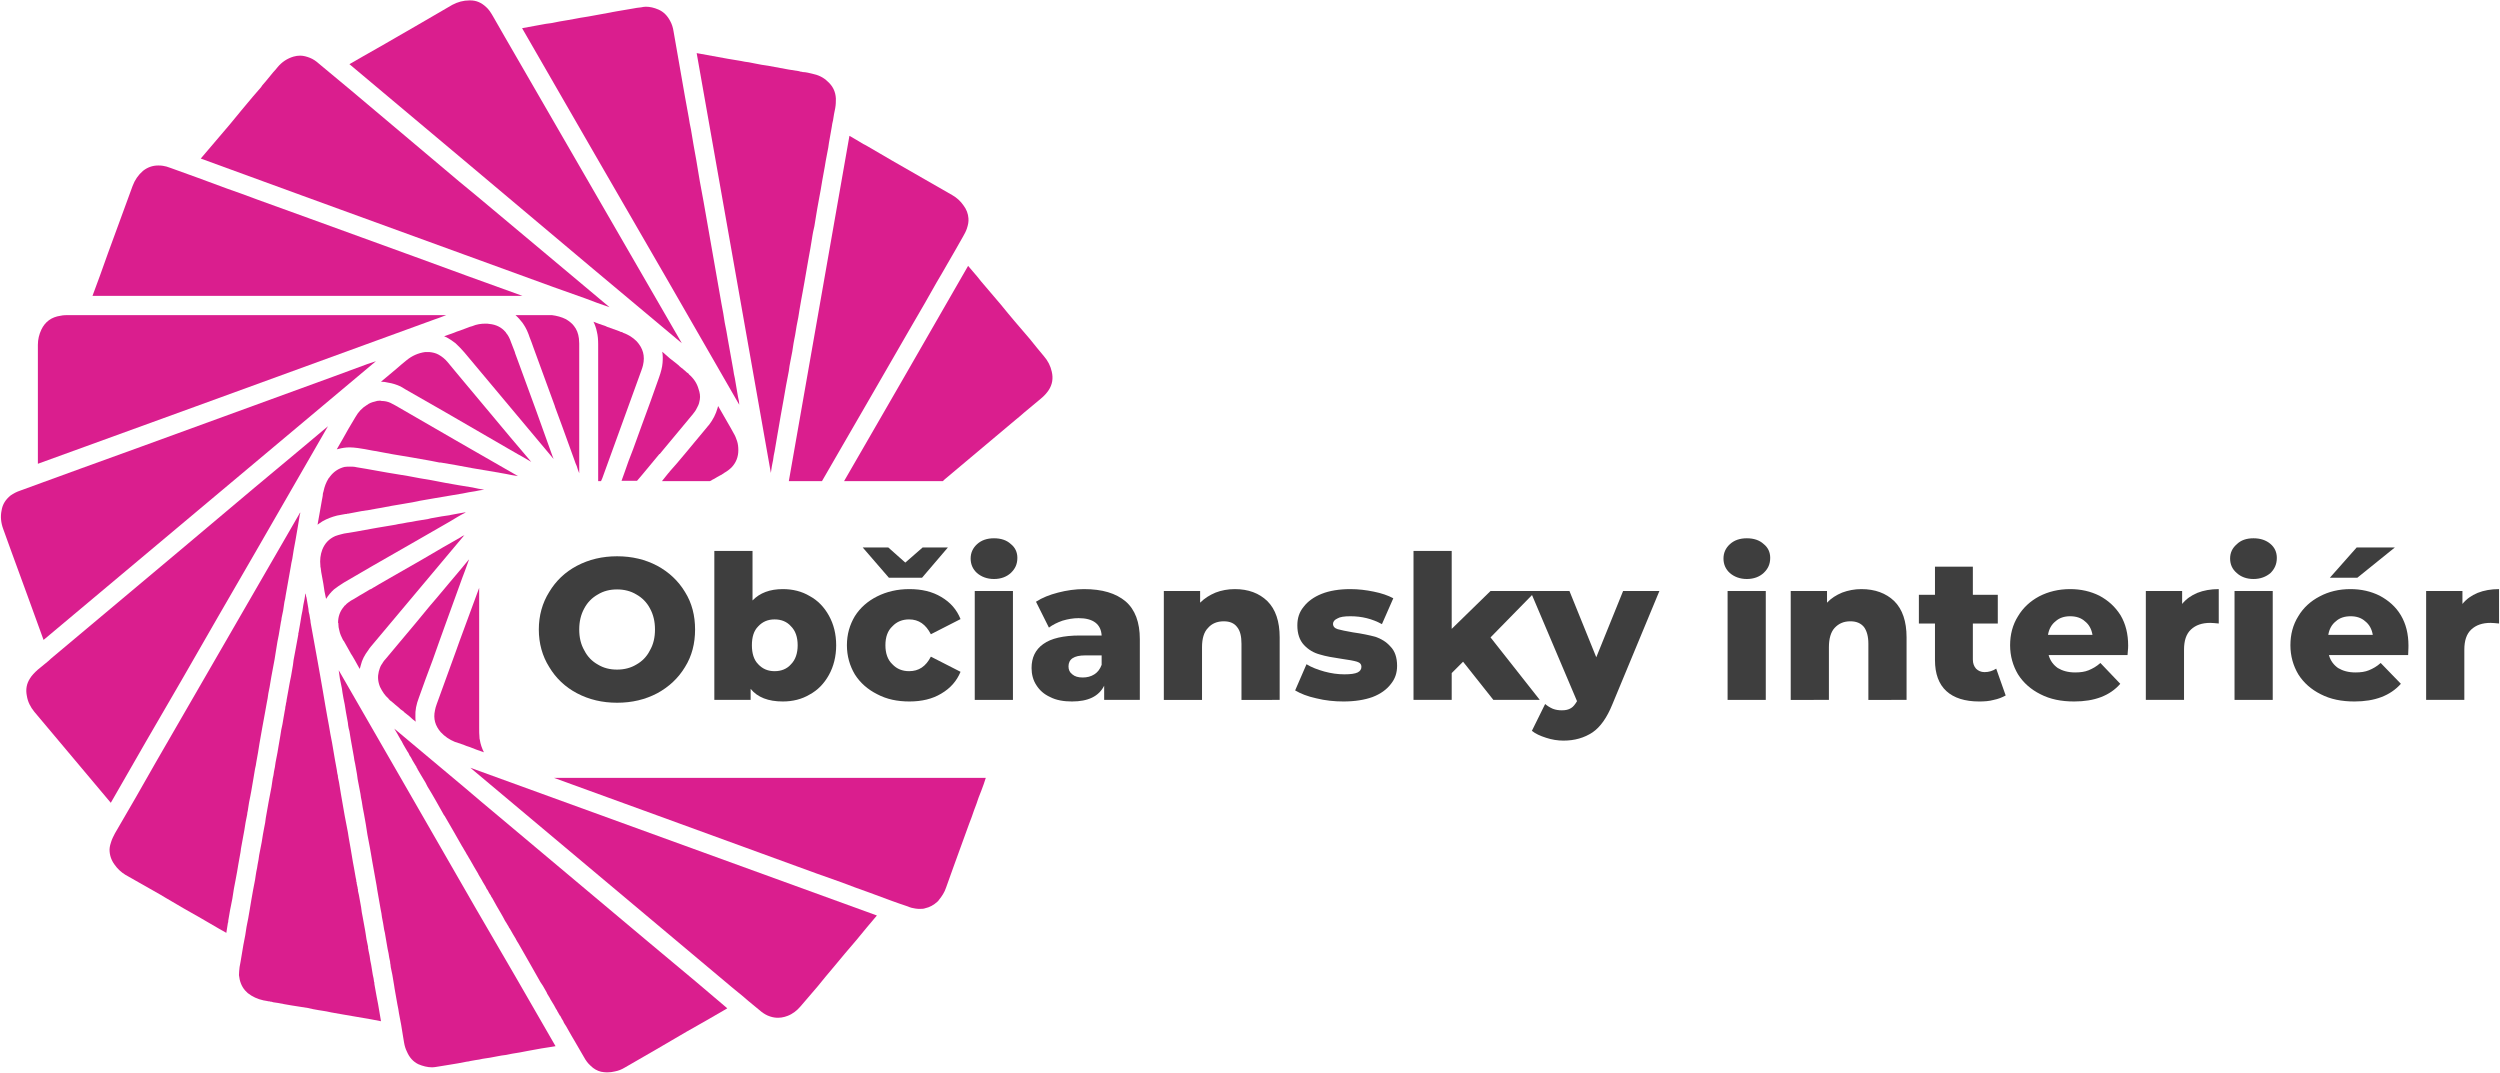
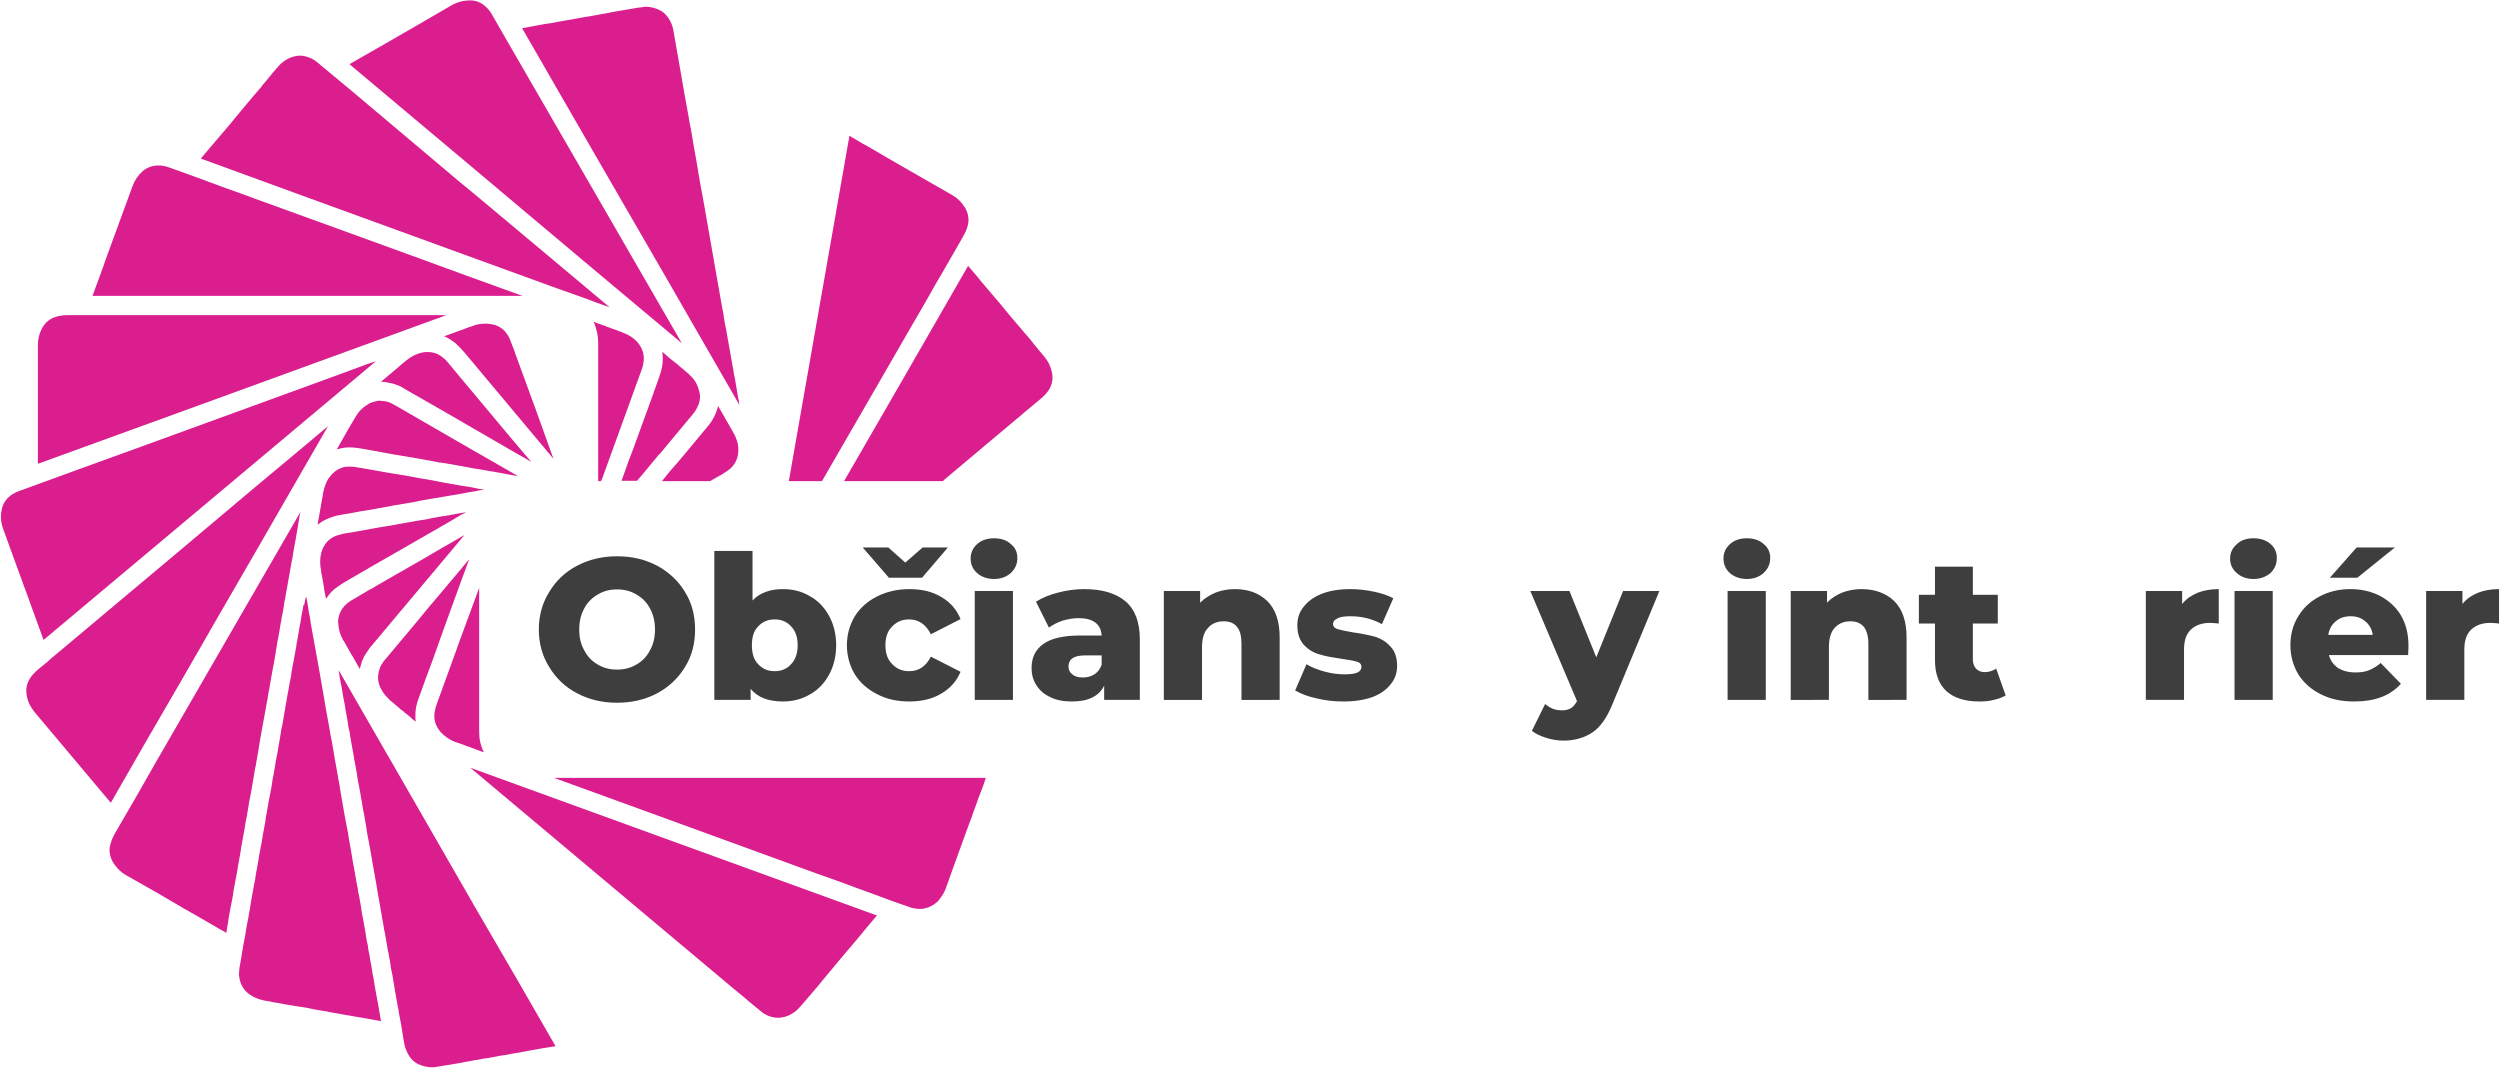
<svg xmlns="http://www.w3.org/2000/svg" xmlns:xlink="http://www.w3.org/1999/xlink" version="1.1" id="Layer_1" x="0px" y="0px" width="792px" height="339.976px" viewBox="0 0 792 339.976" enable-background="new 0 0 792 339.976" xml:space="preserve">
  <g>
    <defs>
      <polyline id="SVGID_1_" points="0,339.976 792.12,339.976 792.12,-0.12 0,-0.12 0,339.976   " />
    </defs>
    <clipPath id="SVGID_2_">
      <use xlink:href="#SVGID_1_" overflow="visible" />
    </clipPath>
    <path clip-path="url(#SVGID_2_)" fill-rule="evenodd" clip-rule="evenodd" fill="#DA1E8E" d="M129.7,226.928   c-0.5-0.4-1-0.8-1.4-1.1c-0.1-0.1-0.3-0.2-0.4-0.4c-0.3-0.2-0.7-0.5-1.1-0.8l-0.4-0.4c-0.4-0.3-0.8-0.7-1.2-1   c-0.6-0.5-1.1-1-1.7-1.4c-0.1-0.1-0.2-0.3-0.4-0.4v-0.1c-1.2-1-2-2.3-2.7-3.7c-0.7-1.7-0.8-3.3-0.4-4.9c0.2-0.7,0.4-1.4,0.8-2.1   c0.2-0.2,0.3-0.4,0.4-0.6c0.3-0.5,0.6-0.9,1-1.3c1.5-1.8,3.1-3.7,4.6-5.5c3.2-3.8,6.4-7.6,9.4-11.3c0,0,3.3-3.8,6.5-7.7   c2.2-2.6,4.5-5.3,5.6-6.7l0.1-0.1c0.1-0.1,0.2-0.2,0.2-0.2c-0.4,1.2-0.9,2.4-1.3,3.6c-0.3,0.7-0.5,1.4-0.8,2.1l-5.4,14.9   c-1.3,3.7-2.7,7.4-4,11.2c-1.5,4-3,8-4.4,12c-0.8,2.1-1.2,4-1.1,6c0,0.5,0,1.1,0.1,1.6C131,228.128,130.3,227.528,129.7,226.928" />
    <path clip-path="url(#SVGID_2_)" fill-rule="evenodd" clip-rule="evenodd" fill="#DA1E8E" d="M145.5,203.328   c2.1-5.7,4.2-11.4,6.3-17.1v3c0,4.6,0,9.2,0,13.8c0,9.2,0,18.4,0,27.6c0,1,0,2,0.1,3c0,0.2,0,0.4,0.1,0.7c0.2,1.4,0.7,2.8,1.3,4   c-1.5-0.5-3.1-1.1-4.6-1.7c-0.6-0.2-1.3-0.4-1.9-0.7c-0.9-0.3-1.8-0.6-2.7-0.9c-1.7-0.7-3.2-1.7-4.5-3.1c-1.7-2-2.4-4.2-1.8-6.9   c0.1-0.6,0.3-1.3,0.6-2.1c1.6-4.5,3.3-9,4.9-13.5C144,207.428,144.8,205.428,145.5,203.328" />
    <path clip-path="url(#SVGID_2_)" fill-rule="evenodd" clip-rule="evenodd" fill="#DA1E8E" d="M332.2,123.628   c-0.6,0.9-1.4,1.8-2.5,2.7c-1.8,1.5-3.6,3-5.4,4.5c-0.8,0.7-1.7,1.5-2.6,2.2l-22.5,18.9c-0.1,0.1-0.1,0.1-0.1,0.1   c-0.1,0.1-0.1,0.1-0.1,0.1c-0.1,0.1-0.2,0.2-0.3,0.3h-0.1c0,0,0,0-0.1,0c0,0,0,0-0.1,0l0,0c-0.1,0-0.1,0-0.1,0s-8.4,0-16.8,0   c-5.5,0-10.9,0-14.1,0c12.5-21.6,25-43.3,37.4-64.9l1.9-3.3c1,1.2,2,2.3,2.9,3.4c0.4,0.5,0.8,1,1.2,1.5l6.3,7.4   c2.9,3.6,6,7.2,9.1,10.8c1.5,1.9,3,3.7,4.5,5.5c1.3,1.5,2.1,3.1,2.5,4.9C333.7,119.828,333.4,121.828,332.2,123.628" />
    <path clip-path="url(#SVGID_2_)" fill-rule="evenodd" clip-rule="evenodd" fill="#DA1E8E" d="M305.1,74.928c-1.7,3-3.4,6-5.1,8.9   c-1.1,1.9-2.1,3.7-3.2,5.5l-3.8,6.7c0,0-8.2,14.1-16.3,28.2c-8.1,14.1-16.3,28.1-16.3,28.2h-2.2h-8.3c3.2-18.3,6.4-36.5,9.6-54.7   c3.2-18.2,6.4-36.4,9.6-54.7c1.5,0.9,3,1.7,4.4,2.6l0.8,0.4l8.4,4.9c6.3,3.6,12.7,7.3,19,10.9c1.4,0.8,2.6,1.9,3.5,3.2   c1,1.3,1.5,2.7,1.6,4.1c0.1,1.1-0.1,2.1-0.5,3.3C306,73.328,305.5,74.228,305.1,74.928" />
-     <path clip-path="url(#SVGID_2_)" fill-rule="evenodd" clip-rule="evenodd" fill="#DA1E8E" d="M263.5,40.228   c-0.3,1.7-0.6,3.4-0.9,5.1l-0.2,1.4c-0.3,1.4-0.5,2.8-0.8,4.2c-0.1,0.6-0.2,1.2-0.3,1.8c-0.3,1.5-0.5,2.9-0.8,4.4   c-0.2,1-0.3,2-0.5,3c-0.2,0.9-0.3,1.8-0.5,2.7c-0.2,1.1-0.4,2.2-0.6,3.3l-0.3,1.8c-0.2,1.3-0.4,2.5-0.6,3.7l-0.4,1.8l-0.2,1.1   c-0.2,1.5-0.5,2.9-0.7,4.3c-0.3,1.8-0.7,3.7-1,5.6c-0.3,1.7-0.6,3.5-0.9,5.2c-0.3,1.9-0.7,3.7-1,5.5c-0.2,1-0.3,1.9-0.5,2.9   c-0.1,0.8-0.3,1.7-0.4,2.5c-0.4,1.8-0.7,3.7-1,5.6c-0.2,0.8-0.3,1.7-0.5,2.6c-0.1,0.9-0.3,1.7-0.4,2.6c-0.2,1-0.4,2.1-0.6,3.1   c-0.2,1-0.4,2.1-0.5,3.1c-0.3,1.5-0.6,3.1-0.9,4.7l-0.8,4.6l-0.9,5l-0.7,4.1l-0.3,1.7c-0.3,1.7-0.6,3.5-0.9,5.3   c-0.2,0.9-0.4,1.9-0.5,2.9c-0.1,0.6-0.3,1.3-0.4,2c-0.1,0.6-0.2,1.3-0.3,2l-23.5-133c1.1,0.2,2.2,0.4,3.3,0.6   c2.2,0.4,4.5,0.8,6.6,1.2l1.8,0.3c0.8,0.1,1.6,0.3,2.4,0.4c0.8,0.2,1.6,0.3,2.4,0.4c1.3,0.3,2.7,0.5,4.1,0.8l2,0.3   c2.1,0.4,4.3,0.8,6.5,1.2l3.2,0.5c0.3,0.1,0.5,0.1,0.7,0.2c0.2,0,0.4,0,0.6,0.1c0.5,0,1.1,0.1,1.6,0.2c0.4,0.1,0.9,0.2,1.3,0.3   c2,0.4,3.7,1.2,5,2.5c1.6,1.4,2.5,3.2,2.6,5.4c0,0.9,0,1.9-0.2,3c-0.3,1.3-0.5,2.6-0.7,3.9C263.7,38.828,263.6,39.528,263.5,40.228   " />
    <path clip-path="url(#SVGID_2_)" fill-rule="evenodd" clip-rule="evenodd" fill="#DA1E8E" d="M228.6,96.428c0.4,1.9,0.7,3.8,1,5.8   c0.4,1.8,0.7,3.6,1,5.4c0.6,3.2,1.1,6.3,1.7,9.5c0.1,0.9,0.3,1.8,0.5,2.7c0.3,2,0.7,3.9,1,5.9c0.1,0.5,0.2,0.9,0.3,1.4l0.1,1.1   c-15.2-26.5-30.5-53-45.8-79.4l-23-39.9l6-1.1c1.1-0.2,2.1-0.4,3.2-0.5c1.8-0.4,3.7-0.7,5.5-1c1.3-0.2,2.6-0.5,3.8-0.7   c0.9-0.1,1.7-0.3,2.5-0.4c2.2-0.4,4.4-0.8,6.6-1.2c0.4-0.1,0.7-0.1,1-0.2c0.4-0.1,0.8-0.1,1.1-0.2c1.8-0.3,3.5-0.6,5.3-0.9   c0.9-0.2,1.8-0.3,2.7-0.4c0.5-0.1,1-0.2,1.5-0.2c1.3,0,2.6,0.3,4,0.9c1.6,0.7,2.8,1.9,3.7,3.6c0.5,0.9,0.9,2,1.1,3.4   c1.2,6.9,2.4,13.7,3.6,20.6c0.4,2.2,0.8,4.4,1.2,6.6c0.2,1.3,0.4,2.5,0.7,3.8c0.5,3.2,1.1,6.5,1.7,9.8c0.4,2.2,0.7,4.4,1.1,6.6   c0.4,2.1,0.8,4.3,1.2,6.5L228.6,96.428" />
    <path clip-path="url(#SVGID_2_)" fill-rule="evenodd" clip-rule="evenodd" fill="#DA1E8E" d="M110.7,20.328l4-2.3l7.2-4.1   c7.2-4.1,14.3-8.3,21.4-12.4c1.7-0.9,3.5-1.4,5.4-1.4c0,0,0.1,0,0.2,0h0.1c1.9,0,3.5,0.7,5,2.1c0.8,0.7,1.4,1.6,2.1,2.8   c1.3,2.3,2.6,4.5,3.9,6.8l56,96.9l-28.9-24.2C161.7,63.128,136.2,41.728,110.7,20.328" />
    <path clip-path="url(#SVGID_2_)" fill-rule="evenodd" clip-rule="evenodd" fill="#DA1E8E" d="M124.5,39.828c7,5.9,14,11.8,21,17.7   c3.6,2.9,7.1,5.9,10.6,8.8l17.2,14.4l13.6,11.4l6.2,5.2c-2.6-0.9-5.2-1.8-7.7-2.8l-10.4-3.7l-79.1-28.8c-7.6-2.8-15.3-5.6-23-8.4   l-9.3-3.4c3.1-3.6,6.1-7.2,9.2-10.8c2.4-3,4.9-5.9,7.3-8.8l2.6-3l0.4-0.6c0.4-0.5,0.8-0.9,1.2-1.4c0.7-0.9,1.5-1.8,2.3-2.8   c0.5-0.5,0.9-1,1.3-1.5c1.4-1.7,3.1-2.8,5.1-3.4c0.7-0.2,1.4-0.3,2.1-0.3c1,0,2.1,0.3,3.1,0.7s1.9,1,2.9,1.9   c3.4,2.8,6.7,5.6,10.1,8.4L124.5,39.828" />
    <path clip-path="url(#SVGID_2_)" fill-rule="evenodd" clip-rule="evenodd" fill="#DA1E8E" d="M98.1,69.228   c11.1,4,22.2,8.1,33.3,12.1c11.4,4.2,22.7,8.3,34.1,12.4h-20.4c-28.9,0-57.9,0-86.8,0c-9.7,0-19.3,0-29,0c0.8-2.1,1.6-4.3,2.4-6.5   l2.5-7c2.1-5.7,4.2-11.5,6.3-17.2l1.5-4.1c0.7-1.9,1.8-3.5,3.3-4.8c1.4-1.1,3-1.7,4.8-1.7c0.5,0,1,0,1.5,0.1   c0.7,0.1,1.5,0.3,2.5,0.7c5.8,2.1,11.7,4.2,17.5,6.4c3.4,1.2,6.8,2.4,10.2,3.7L98.1,69.228" />
    <path clip-path="url(#SVGID_2_)" fill-rule="evenodd" clip-rule="evenodd" fill="#DA1E8E" d="M139,100.728l-1.7,0.6l-75.2,27.4   c-16.7,6.1-33.4,12.1-50.1,18.2c0-8.5,0-17.1,0-25.6v-12.1c0-1.7,0.4-3.3,1.1-4.8c1.2-2.5,3.2-4,6.1-4.4c0.9-0.2,1.7-0.2,2.8-0.2   h119.4C140.6,100.128,139.8,100.428,139,100.728" />
    <path clip-path="url(#SVGID_2_)" fill-rule="evenodd" clip-rule="evenodd" fill="#DA1E8E" d="M106.1,119.128   c3.4-1.3,6.9-2.5,10.3-3.8l2.7-0.9c-35.1,29.4-70.1,58.8-105.3,88.3l-4.9-13.5c-1.8-4.8-3.5-9.7-5.3-14.5c-0.9-2.4-1.7-4.8-2.6-7.2   c-0.7-1.9-0.9-3.9-0.5-5.8c0.3-2,1.3-3.5,2.9-4.8c0.9-0.6,1.8-1.1,3-1.5c2-0.7,10.6-3.9,19.2-7l19.6-7.1L106.1,119.128" />
    <path clip-path="url(#SVGID_2_)" fill-rule="evenodd" clip-rule="evenodd" fill="#DA1E8E" d="M12,212.128c1.1-0.9,2.2-1.8,3.3-2.7   c0.5-0.5,1.1-1,1.7-1.5l40.3-33.8l23.4-19.7c10.8-9,21.7-18.1,23.2-19.4l-23.1,40.1c-7.8,13.5-15.6,26.9-23.3,40.4   c-7.5,12.9-15,25.8-22.4,38.8l-24.2-28.8c-1.3-1.6-2.1-3.2-2.4-5.1c-0.4-2-0.1-3.8,1-5.5C10.1,213.928,10.9,213.128,12,212.128" />
    <path clip-path="url(#SVGID_2_)" fill-rule="evenodd" clip-rule="evenodd" fill="#DA1E8E" d="M92.6,177.028   c-0.2,0.9-0.4,1.8-0.5,2.6c-0.3,1.5-0.5,3-0.8,4.5c-0.3,1.5-0.5,3-0.8,4.5c-0.1,0.7-0.2,1.4-0.4,2.1c-0.1,0.9-0.3,1.8-0.4,2.7   l-0.4,1.9l-0.1,0.5c0,0.4-0.1,0.8-0.2,1.2c-0.2,1.4-0.5,2.8-0.7,4.2l-0.4,2c-0.2,1.2-0.4,2.5-0.6,3.7l-0.3,1.9   c-0.3,1.6-0.6,3.2-0.9,4.8l-0.2,1.1c-0.2,1-0.3,2-0.5,3c-0.1,0.7-0.3,1.3-0.4,2c-0.1,1-0.3,2-0.5,3l-0.5,2.8l-0.9,4.9   c-0.2,1.2-0.4,2.3-0.6,3.4l-0.3,1.7c-0.3,1.9-0.6,3.9-1,5.9c-0.1,0.7-0.2,1.4-0.4,2.1c-0.2,1-0.3,2-0.5,3   c-0.2,1.4-0.5,2.7-0.7,4.101l-0.3,1.6l-0.4,2l-0.3,1.9l-0.1,0.7c-0.1,0.399-0.2,0.8-0.2,1.199l-0.5,2.5l-0.4,2.5l-1.1,6v0.2   c0,0.2-0.1,0.4-0.1,0.7l-0.7,3.9l-0.4,2.399c-0.2,0.9-0.3,1.8-0.5,2.7l-0.5,2.6l-0.5,3.2l-0.2,1c-0.2,0.9-0.3,1.7-0.5,2.5   c-0.2,1.2-0.4,2.3-0.6,3.5v0.101c0,0.1,0,0.199,0,0.3c0,0.1-0.1,0.1-0.1,0.2c-0.2,1.1-0.3,2.1-0.5,3.199l-2.3-1.3   c-3.8-2.2-7.5-4.399-11.3-6.5l-5.8-3.399l-1.5-0.9c-3.7-2.1-7.4-4.2-11.1-6.3c-1.3-0.8-2.5-1.9-3.4-3.2c-1.1-1.5-1.6-3.1-1.6-4.8   c0-0.5,0.1-0.9,0.2-1.4c0.1-0.3,0.2-0.7,0.3-1c0.3-1,0.8-1.899,1.2-2.7c4.4-7.5,8.7-15,13-22.6l45.7-79.1c0,0.1,0,0.2,0,0.3   c0,0.1,0,0.2-0.1,0.3c-0.4,2.6-0.9,5.3-1.4,8.3C93.2,173.128,92.9,175.128,92.6,177.028" />
-     <path clip-path="url(#SVGID_2_)" fill-rule="evenodd" clip-rule="evenodd" fill="#DA1E8E" d="M97.1,189.328   c0.2,1.2,0.4,2.4,0.6,3.5c0,0.3,0.1,0.6,0.1,1c0.2,0.6,0.3,1.3,0.4,2c0.1,0.5,0.2,0.9,0.2,1.4l2.3,12.7c0.5,3,1.1,6,1.6,9.1   l0.8,4.7c0.2,1.2,0.4,2.3,0.6,3.4c0.2,0.9,0.3,1.8,0.5,2.7c0.3,1.8,0.6,3.6,1,5.5c0.3,1.8,0.6,3.5,0.9,5.3c0.2,1.1,0.4,2.2,0.6,3.3   c0.1,0.5,0.1,0.9,0.2,1.3l0.1,0.3c0,0.301,0.1,0.601,0.1,0.9l0.3,1.4c0.2,1.199,0.4,2.5,0.6,3.699c0.4,2.301,0.8,4.601,1.2,6.9   l1,5.2c0.1,0.6,0.2,1.3,0.3,1.899c0.2,1.101,0.4,2.301,0.6,3.4l0.7,4.2c0.2,0.899,0.5,2.8,0.9,5c0.1,0.399,0.2,0.8,0.2,1.3l0.1,0.1   c0,0.101,0,0.101,0,0.2c0,0.101,0,0.101,0,0.2c0.1,0.4,0.2,0.8,0.3,1.3c0,0.2,0,0.4,0.1,0.5c0,0.2,0,0.3,0,0.5   c0.1,0.4,0.2,0.9,0.3,1.3l0.7,3.9c0.1,1.1,0.3,2.1,0.5,3.1c0.3,1.5,0.5,2.9,0.8,4.4c0.1,0.8,0.3,1.7,0.4,2.6   c0.2,0.801,0.3,1.601,0.5,2.4v0.5c0.1,0.1,0.1,0.3,0.1,0.5c0.1,0.6,0.3,1.3,0.4,1.9c0.1,1,0.3,2,0.5,2.899   c0.2,1,0.3,2.101,0.5,3.101c0.2,0.699,0.3,1.399,0.4,2.199l0.1,0.301c0,0.1,0,0.3,0,0.399l0.7,3.9c0.2,0.899,0.3,1.7,0.5,2.6   c0.3,1.8,0.6,3.5,0.9,5.3l-3.1-0.6c-3.1-0.5-6.2-1.1-9.3-1.6c-1.1-0.2-2.2-0.4-3.4-0.601c-0.4-0.1-0.9-0.2-1.4-0.3   c-0.8-0.1-1.6-0.3-2.5-0.4c-1.2-0.199-2.3-0.399-3.5-0.699c-1.7-0.301-3.4-0.5-5.1-0.801l-2.3-0.399l-2.1-0.4l-1.4-0.2   c-0.2-0.1-0.5-0.1-0.7-0.199h-0.2c-0.1,0-0.2,0-0.3-0.101c-0.1,0-0.2,0-0.3,0c-0.3-0.1-0.6-0.1-1-0.2c-0.2,0-0.4-0.1-0.6-0.1   c-1.9-0.4-3.6-1.2-5-2.3c-0.3-0.3-0.6-0.601-0.9-0.9c-1.1-1.3-1.7-2.899-1.9-4.8c0-0.8,0.1-1.7,0.2-2.6   c0.1-0.5,0.2-1.101,0.3-1.601c0.3-1.8,0.6-3.6,0.9-5.399l0.1-0.5l0.5-2.601l0.4-2.6c0.4-1.8,0.7-3.601,1-5.4c0.2-1,0.3-2,0.5-3   c0.2-1.1,0.4-2.3,0.6-3.399c0.2-1.101,0.4-2.101,0.6-3.101c0.1-0.899,0.3-1.8,0.4-2.6c0.2-0.8,0.3-1.5,0.4-2.2c0.2-1,0.4-2,0.5-3   l0.8-4.1l0.4-2.5c0.2-1.301,0.5-2.5,0.7-3.7c0.1-0.5,0.1-1,0.2-1.5c0.3-1.7,0.6-3.4,0.9-5.101c0.3-1.6,0.6-3.1,0.9-4.699   c0.1-0.9,0.3-1.801,0.4-2.7c0.2-0.7,0.3-1.4,0.4-2.2c0.2-0.9,0.4-1.9,0.5-2.9l0.6-3.1l0.3-1.8c0.2-1.2,0.4-2.3,0.6-3.5l0.3-1.9   c0.3-1.2,0.5-2.4,0.7-3.7c0.1-0.7,0.3-1.5,0.4-2.3c0.1-0.4,0.2-0.9,0.2-1.3c0.1-0.4,0.2-0.8,0.2-1.1c0.1-0.4,0.2-0.7,0.2-1.1   c0.2-1.1,0.4-2.2,0.6-3.3c0.1-0.6,0.2-1.1,0.3-1.7c0.2-0.9,0.3-1.7,0.5-2.5c0.2-1.2,0.4-2.3,0.6-3.5l0.2-1.6l0.6-3.2   c0,0,0.4-2.3,0.9-4.9c0,0,0,0,0-0.1v-0.1v-0.1v-0.1l0.1-0.3c0.4-2.3,0.8-4.5,0.9-5.3c0.2-0.7,0.4-2.1,0.6-3.4   c0.3-1.3,0.5-2.5,0.6-3.3c0-0.1,0-0.2,0.1-0.3l0.1,0.4C96.9,188.728,97,189.028,97.1,189.328" />
+     <path clip-path="url(#SVGID_2_)" fill-rule="evenodd" clip-rule="evenodd" fill="#DA1E8E" d="M97.1,189.328   c0.2,1.2,0.4,2.4,0.6,3.5c0,0.3,0.1,0.6,0.1,1c0.2,0.6,0.3,1.3,0.4,2c0.1,0.5,0.2,0.9,0.2,1.4l2.3,12.7c0.5,3,1.1,6,1.6,9.1   l0.8,4.7c0.2,1.2,0.4,2.3,0.6,3.4c0.2,0.9,0.3,1.8,0.5,2.7c0.3,1.8,0.6,3.6,1,5.5c0.3,1.8,0.6,3.5,0.9,5.3c0.2,1.1,0.4,2.2,0.6,3.3   c0.1,0.5,0.1,0.9,0.2,1.3l0.1,0.3c0,0.301,0.1,0.601,0.1,0.9l0.3,1.4c0.2,1.199,0.4,2.5,0.6,3.699c0.4,2.301,0.8,4.601,1.2,6.9   l1,5.2c0.1,0.6,0.2,1.3,0.3,1.899c0.2,1.101,0.4,2.301,0.6,3.4l0.7,4.2c0.2,0.899,0.5,2.8,0.9,5c0.1,0.399,0.2,0.8,0.2,1.3l0.1,0.1   c0,0.101,0,0.101,0,0.2c0,0.101,0,0.101,0,0.2c0.1,0.4,0.2,0.8,0.3,1.3c0,0.2,0,0.4,0.1,0.5c0,0.2,0,0.3,0,0.5   c0.1,0.4,0.2,0.9,0.3,1.3l0.7,3.9c0.1,1.1,0.3,2.1,0.5,3.1c0.3,1.5,0.5,2.9,0.8,4.4c0.1,0.8,0.3,1.7,0.4,2.6   c0.2,0.801,0.3,1.601,0.5,2.4v0.5c0.1,0.1,0.1,0.3,0.1,0.5c0.1,0.6,0.3,1.3,0.4,1.9c0.1,1,0.3,2,0.5,2.899   c0.2,1,0.3,2.101,0.5,3.101c0.2,0.699,0.3,1.399,0.4,2.199l0.1,0.301c0,0.1,0,0.3,0,0.399l0.7,3.9c0.2,0.899,0.3,1.7,0.5,2.6   c0.3,1.8,0.6,3.5,0.9,5.3l-3.1-0.6c-3.1-0.5-6.2-1.1-9.3-1.6c-1.1-0.2-2.2-0.4-3.4-0.601c-0.4-0.1-0.9-0.2-1.4-0.3   c-0.8-0.1-1.6-0.3-2.5-0.4c-1.2-0.199-2.3-0.399-3.5-0.699c-1.7-0.301-3.4-0.5-5.1-0.801l-2.3-0.399l-2.1-0.4l-1.4-0.2   c-0.2-0.1-0.5-0.1-0.7-0.199h-0.2c-0.1,0-0.2,0-0.3-0.101c-0.1,0-0.2,0-0.3,0c-0.3-0.1-0.6-0.1-1-0.2c-0.2,0-0.4-0.1-0.6-0.1   c-1.9-0.4-3.6-1.2-5-2.3c-0.3-0.3-0.6-0.601-0.9-0.9c-1.1-1.3-1.7-2.899-1.9-4.8c0-0.8,0.1-1.7,0.2-2.6   c0.1-0.5,0.2-1.101,0.3-1.601c0.3-1.8,0.6-3.6,0.9-5.399l0.1-0.5l0.5-2.601l0.4-2.6c0.4-1.8,0.7-3.601,1-5.4c0.2-1,0.3-2,0.5-3   c0.2-1.1,0.4-2.3,0.6-3.399c0.2-1.101,0.4-2.101,0.6-3.101c0.1-0.899,0.3-1.8,0.4-2.6c0.2-0.8,0.3-1.5,0.4-2.2c0.2-1,0.4-2,0.5-3   l0.8-4.1l0.4-2.5c0.2-1.301,0.5-2.5,0.7-3.7c0.1-0.5,0.1-1,0.2-1.5c0.3-1.7,0.6-3.4,0.9-5.101c0.3-1.6,0.6-3.1,0.9-4.699   c0.1-0.9,0.3-1.801,0.4-2.7c0.2-0.7,0.3-1.4,0.4-2.2c0.2-0.9,0.4-1.9,0.5-2.9l0.6-3.1l0.3-1.8c0.2-1.2,0.4-2.3,0.6-3.5l0.3-1.9   c0.3-1.2,0.5-2.4,0.7-3.7c0.1-0.7,0.3-1.5,0.4-2.3c0.1-0.4,0.2-0.9,0.2-1.3c0.1-0.4,0.2-0.8,0.2-1.1c0.1-0.4,0.2-0.7,0.2-1.1   c0.2-1.1,0.4-2.2,0.6-3.3c0.1-0.6,0.2-1.1,0.3-1.7c0.2-0.9,0.3-1.7,0.5-2.5l0.2-1.6l0.6-3.2   c0,0,0.4-2.3,0.9-4.9c0,0,0,0,0-0.1v-0.1v-0.1v-0.1l0.1-0.3c0.4-2.3,0.8-4.5,0.9-5.3c0.2-0.7,0.4-2.1,0.6-3.4   c0.3-1.3,0.5-2.5,0.6-3.3c0-0.1,0-0.2,0.1-0.3l0.1,0.4C96.9,188.728,97,189.028,97.1,189.328" />
    <path clip-path="url(#SVGID_2_)" fill-rule="evenodd" clip-rule="evenodd" fill="#DA1E8E" d="M119.3,280.528   c-0.5-2.6-0.9-5.199-1.4-7.8c-0.2-1.399-0.5-2.8-0.7-4.1c-0.3-1.4-0.5-2.8-0.8-4.2c-0.3-2.2-0.7-4.4-1.1-6.6   c-0.3-1.301-0.5-2.7-0.7-4c-0.2-0.801-0.3-1.5-0.4-2.301c-0.3-1.6-0.6-3.1-0.9-4.699l-0.2-1.5c-0.2-1.101-0.4-2.2-0.6-3.4   c-0.2-0.7-0.3-1.5-0.4-2.2c-0.3-1.9-0.7-3.7-1-5.6l-0.4-2.5c-0.2-0.6-0.3-1.2-0.4-1.8l-0.1-0.9c-0.2-1.1-0.4-2.2-0.6-3.3   c-0.1-0.8-0.3-1.7-0.4-2.5c-0.3-1.3-0.5-2.5-0.7-3.7l-0.2-1.4c-0.2-1-0.4-1.9-0.6-2.9l-0.4-2.8c14.5,25.2,29,50.3,43.4,75.4   c8.5,14.5,16.9,29.101,25.3,43.7l-1.2,0.2c-1.1,0.2-2.1,0.3-3.2,0.5c-1.5,0.3-2.9,0.5-4.4,0.8c-0.9,0.2-1.7,0.3-2.6,0.5   c-1.5,0.2-3,0.5-4.5,0.8c-0.8,0.101-1.6,0.2-2.5,0.4c-1.5,0.3-3.1,0.6-4.7,0.8c-0.7,0.2-1.5,0.3-2.2,0.4   c-0.6,0.1-1.1,0.199-1.7,0.3c-0.4,0.1-0.7,0.2-1.1,0.2c-1.9,0.399-3.7,0.699-5.6,1c-1.3,0.199-2.5,0.399-3.7,0.6   c-0.6,0.1-1.2,0.2-1.7,0.2c-1.5,0-3-0.4-4.4-1c-1.6-0.8-2.8-2.101-3.6-4c-0.4-0.8-0.7-1.7-0.9-2.9l-0.3-1.8   c-0.2-1.2-0.4-2.5-0.6-3.7c-0.2-1.2-0.5-2.5-0.7-3.7c-0.1-0.899-0.3-1.8-0.5-2.8c-0.3-1.7-0.6-3.399-0.9-5.1l-0.1-0.7   c-0.2-1.2-0.4-2.4-0.6-3.6c-0.2-0.801-0.3-1.601-0.5-2.4c0-0.3-0.1-0.6-0.1-0.9c-0.1-0.3-0.1-0.5-0.1-0.8   c-0.2-0.899-0.4-1.8-0.5-2.7c-0.1-0.5-0.2-1-0.3-1.399c-0.2-1.4-0.5-2.7-0.7-4.101c-0.1-0.699-0.2-1.3-0.4-2   c-0.2-1.3-0.4-2.6-0.7-4c-0.1-0.8-0.2-1.6-0.4-2.399c-0.4-2.101-0.7-4.2-1.1-6.3L119.3,280.528" />
-     <path clip-path="url(#SVGID_2_)" fill-rule="evenodd" clip-rule="evenodd" fill="#DA1E8E" d="M179.3,325.028   c-0.1-0.1-0.2-0.3-0.4-0.6c0-0.1-0.1-0.2-0.2-0.3c-0.1-0.2-0.2-0.4-0.3-0.7c-0.3-0.4-0.6-1-0.9-1.6c-0.1,0-0.1-0.101-0.2-0.2l0,0   c-0.2-0.4-0.5-0.9-0.8-1.4c0-0.1-0.1-0.2-0.1-0.3c-0.1,0-0.1-0.1-0.2-0.2l-0.7-1.3c-0.4-0.6-0.7-1.2-1.1-1.8   c-0.1-0.2-0.2-0.4-0.3-0.601l-0.1-0.1v-0.1c0,0-0.1,0-0.1-0.101c-0.2-0.3-0.4-0.7-0.6-1v-0.1c-0.1-0.101-0.1-0.101-0.1-0.2   c-0.4-0.7-0.8-1.4-1.2-2.1c-0.3-0.4-0.5-0.801-0.8-1.2c-2.1-3.7-4.4-7.8-7-12.3c-0.2-0.301-0.4-0.601-0.6-1   c-0.1-0.101-0.1-0.2-0.2-0.4c-0.6-0.9-1.1-1.9-1.7-2.9c-0.1-0.199-0.2-0.399-0.4-0.6c-0.1-0.3-0.3-0.6-0.5-0.9   c-0.3-0.5-0.5-0.899-0.8-1.3c-0.4-0.8-0.8-1.5-1.2-2.2c-1-1.699-2-3.399-2.9-5.1c-0.2-0.2-0.3-0.4-0.4-0.7c-0.4-0.5-0.7-1.1-1-1.7   l-0.3-0.399l-0.4-0.8c-0.3-0.5-0.6-1-0.9-1.5l-0.2-0.4c-0.3-0.5-0.6-1-0.9-1.5c0-0.1-0.1-0.1-0.1-0.2c-0.1-0.1-0.2-0.3-0.2-0.399   c-0.8-1.4-1.7-2.801-2.5-4.301l-0.6-1l-0.1-0.199c-0.1-0.2-0.2-0.301-0.3-0.5c-0.1-0.101-0.2-0.301-0.3-0.5   c0-0.101-0.1-0.101-0.1-0.2c-0.4-0.601-0.7-1.2-1-1.7l-0.2-0.3c-1.8-3.2-3.6-6.3-5.4-9.4c0-0.1-0.1-0.1-0.1-0.2   c-0.1-0.1-0.1-0.199-0.2-0.199c-1.8-3.2-3.5-6.301-5.3-9.2c-0.2-0.4-0.4-0.8-0.6-1.2c-0.9-1.4-1.7-2.9-2.5-4.2   c-0.1-0.3-0.2-0.5-0.4-0.7v-0.199c-0.1-0.101-0.2-0.2-0.3-0.4c-0.3-0.5-0.6-1-0.9-1.5c-0.3-0.6-0.6-1.2-1-1.7   c-0.1-0.3-0.3-0.7-0.5-1l-0.1-0.1c-0.5-0.8-0.9-1.6-1.4-2.4c0,0,0-0.1-0.1-0.2c0-0.1-0.1-0.2-0.1-0.2c-0.1-0.2-0.2-0.4-0.3-0.6   l-0.1-0.1c-0.3-0.5-0.6-1-0.8-1.4c-0.2-0.3-0.3-0.6-0.5-0.9c-0.3-0.5-0.6-1-0.9-1.5c7.4,6.2,14.8,12.4,22.2,18.6   c3.6,3.1,7.2,6.1,10.9,9.2l47.3,39.7c5.1,4.199,10.1,8.5,15.2,12.699c3.3,2.801,6.6,5.601,9.9,8.4l-0.3,0.2   c-4.1,2.399-8.3,4.8-12.4,7.1c-6.6,3.9-13.2,7.7-19.8,11.5c-1,0.601-2,1-3.1,1.2c-0.8,0.2-1.6,0.3-2.4,0.3h-0.1h-0.1   c-0.6,0-1.2-0.1-1.8-0.2c-1.2-0.3-2.3-0.899-3.3-1.899c-0.8-0.7-1.5-1.601-2.2-2.9c-1-1.7-1.9-3.3-2.9-5l-1-1.7L179.3,325.028" />
    <path clip-path="url(#SVGID_2_)" fill-rule="evenodd" clip-rule="evenodd" fill="#DA1E8E" d="M277.8,290.028   c-2.2,2.601-4.4,5.2-6.5,7.801c-1.2,1.399-2.3,2.699-3.5,4.1l-3.5,4.2c-1.8,2.1-3.6,4.3-5.3,6.399c-1.8,2.101-3.6,4.2-5.4,6.301   c-1.1,1.3-2.5,2.399-4.1,3c-0.3,0.1-0.6,0.199-0.9,0.3c-0.7,0.2-1.4,0.3-2.1,0.3c-0.8,0-1.6-0.1-2.5-0.4   c-0.2-0.1-0.5-0.199-0.8-0.3c-0.9-0.399-1.8-1-2.7-1.8c-1.1-0.9-2.3-1.9-3.4-2.8l-2.1-1.8c-0.7-0.601-1.4-1.101-2.1-1.7l-1.2-1   l-82.7-69.4C191.9,258.829,234.9,274.428,277.8,290.028" />
    <path clip-path="url(#SVGID_2_)" fill-rule="evenodd" clip-rule="evenodd" fill="#DA1E8E" d="M258.7,276.728l-17-6.2   c-22-8-44.1-16.1-66.2-24.1h136.8c-0.4,1.3-0.9,2.7-1.4,4c-0.3,0.8-0.6,1.6-0.9,2.3c-0.4,1.3-0.9,2.601-1.4,3.9   c-0.5,1.5-1,2.899-1.6,4.399c-1.6,4.4-3.2,8.9-4.9,13.5c-0.8,2.2-1.6,4.5-2.4,6.7c-0.5,1.5-1.3,2.7-2.2,3.8   c-0.1,0.2-0.3,0.4-0.5,0.601c-1.2,1.1-2.5,1.8-3.9,2.1c-0.5,0.2-1.1,0.2-1.6,0.2s-1,0-1.5-0.1c-0.8-0.101-1.6-0.301-2.5-0.7   c-1.6-0.5-3.2-1.101-4.9-1.7c-2.4-0.9-4.8-1.8-7.3-2.7c-2.9-1-5.8-2.1-8.7-3.2C264,278.628,261.3,277.628,258.7,276.728" />
    <path clip-path="url(#SVGID_2_)" fill-rule="evenodd" clip-rule="evenodd" fill="#DA1E8E" d="M224.6,152.428c-2.3,0-4.6,0-6.3,0   h-0.1h-0.9h-0.2h-0.3h-0.3h-0.4h-0.3h-0.3h-0.3h-0.4h-5.1c0.7-0.8,1.3-1.7,2-2.5c0.2-0.2,0.4-0.4,0.5-0.6c0.7-0.8,1.5-1.7,2.2-2.5   l3.2-3.8c0.8-1,1.6-1.9,2.4-2.9c1.3-1.6,2.7-3.2,4-4.8c0.2-0.3,0.4-0.5,0.6-0.7c1.3-1.7,2.2-3.5,2.7-5.3c0.1-0.2,0.1-0.5,0.2-0.7   c1,1.8,2.1,3.6,3.1,5.4c0.6,1,1.2,2.1,1.8,3.2c0.5,0.8,0.8,1.6,1.1,2.5c0.3,0.9,0.4,1.9,0.4,2.9c0,2.1-0.7,3.9-2.1,5.4   c-0.7,0.7-1.5,1.3-2.4,1.8c-0.2,0.2-0.4,0.3-0.6,0.4l-0.1,0.1c-0.2,0.1-0.4,0.2-0.6,0.3c-0.6,0.3-1.2,0.7-1.9,1.1   c-0.3,0.1-0.6,0.3-0.9,0.5c0,0-0.1,0.1-0.2,0.1C225,152.428,224.8,152.428,224.6,152.428" />
    <path clip-path="url(#SVGID_2_)" fill-rule="evenodd" clip-rule="evenodd" fill="#DA1E8E" d="M209,143.828h-0.1   c-0.8,1-1.8,2.2-2.9,3.5c-1.9,2.3-3.9,4.7-4.2,5h-4.9c0.7-2,1.5-4.1,2.2-6.2c0.5-1.3,1-2.6,1.5-3.9c1.8-5.1,3.7-10.1,5.5-15.1   c0.9-2.6,1.8-5.1,2.7-7.6c0.6-1.7,1-3.2,1.1-4.6c0.1-1.2,0.1-2.4-0.1-3.5c0.6,0.5,1.5,1.3,2.4,2.1c1.2,0.9,2.3,1.8,2.9,2.3   c0.1,0.2,0.2,0.2,0.3,0.3c0.3,0.3,0.6,0.5,0.9,0.7c0.2,0.2,0.5,0.5,0.8,0.7c0.3,0.3,0.6,0.6,1,0.8c0.1,0.1,0.1,0.2,0.2,0.3   c1.5,1.3,2.5,2.8,3,4.6c0.4,1.1,0.6,2.3,0.4,3.4c-0.1,0.7-0.3,1.5-0.7,2.2c-0.3,0.7-0.7,1.4-1.3,2.1c-0.1,0.2-0.2,0.3-0.3,0.4   L209,143.828" />
    <path clip-path="url(#SVGID_2_)" fill-rule="evenodd" clip-rule="evenodd" fill="#DA1E8E" d="M189.5,144.128c0-4.7,0-9.4,0-14   c0-7,0-14,0-21c0-1.5-0.1-2.8-0.4-4c-0.1-0.6-0.3-1.2-0.5-1.8c-0.2-0.5-0.3-0.9-0.6-1.4c0.8,0.3,2.3,0.9,3.9,1.4l0.4,0.2   c2,0.7,3.9,1.4,3.9,1.4l0.4,0.2c0.2,0,0.3,0.1,0.5,0.1c0.1,0.1,0.2,0.1,0.3,0.2c1.7,0.6,3.1,1.5,4.3,2.7c2,2.2,2.7,4.6,2,7.6   c-0.1,0.5-0.3,1-0.5,1.6c-4.1,11.4-8.3,22.8-12.4,34.2l-0.4,0.9c-0.1,0-0.2,0-0.4,0c-0.1,0-0.2,0-0.3,0c0,0-0.1,0-0.2,0V144.128" />
-     <path clip-path="url(#SVGID_2_)" fill-rule="evenodd" clip-rule="evenodd" fill="#DA1E8E" d="M183.5,145.228v4.7   c-0.3-0.8-0.6-1.5-0.8-2.3c-0.3-0.6-0.5-1.2-0.7-1.8l-3.8-10.5l-2.4-6.5v-0.1c-2.3-6.2-4.5-12.4-6.8-18.6c-0.4-1.1-0.8-2.3-1.3-3.5   c-0.1-0.4-0.3-0.8-0.4-1.1c-0.5-1.3-1.1-2.3-1.8-3.3c-0.7-0.9-1.4-1.7-2.2-2.4h3.6c2.4,0,4.8,0,7.2,0c0.2,0,0.5,0,0.7,0   c1.6,0.2,3.1,0.6,4.5,1.3c1,0.6,1.9,1.3,2.5,2.1c0.9,1.1,1.4,2.4,1.6,4c0,0.5,0.1,1,0.1,1.6c0,0.2,0,0.4,0,0.6   c0,11.6,0,23.1,0,34.7V145.228" />
    <path clip-path="url(#SVGID_2_)" fill-rule="evenodd" clip-rule="evenodd" fill="#DA1E8E" d="M145.7,104.728   c0.8-0.3,1.6-0.6,2.4-0.9c0.5-0.2,1-0.4,1.5-0.5c1.4-0.6,2.8-0.8,4.2-0.8c0.4,0,0.8,0,1.3,0.1c2,0.2,3.7,1,5,2.5   c0.1,0.1,0.2,0.2,0.2,0.3c0.7,0.8,1.2,1.8,1.6,3c0.4,1,0.8,2.1,1.2,3.1l0.1,0.4c0.5,1.3,0.9,2.5,1.4,3.8c3.5,9.5,7,19.1,10.4,28.7   l0.4,1c-9.4-11.3-18.9-22.5-28.3-33.8c-0.8-0.9-1.7-1.9-2.7-2.8c-0.1-0.1-0.1-0.1-0.1-0.1c-0.9-0.7-1.8-1.3-2.7-1.8   c-0.3-0.1-0.6-0.3-0.9-0.4c1-0.4,2.1-0.7,3.1-1.1C144.4,105.128,145.1,104.928,145.7,104.728" />
    <path clip-path="url(#SVGID_2_)" fill-rule="evenodd" clip-rule="evenodd" fill="#DA1E8E" d="M134.7,111.528c0.3,0,0.6,0,0.8,0   s0.3,0,0.5,0c1,0.1,2,0.3,2.9,0.8c1.1,0.6,2.1,1.4,3,2.5c0.8,1,1.6,1.9,2.4,2.9c0.7,0.8,1.3,1.6,2,2.4l15.3,18.3l6.7,7.9   c-0.2-0.1-1.9-1.1-3.6-2.1l-0.4-0.2c-1.7-1-3.3-1.9-3.3-1.9c-6.5-3.8-13-7.5-19.5-11.3c-4.4-2.5-8.7-5-13.1-7.5   c-0.5-0.3-1-0.6-1.5-0.9c-1.3-0.6-2.6-1-3.9-1.2c-0.8-0.2-1.5-0.3-2.3-0.3c1.6-1.3,3.2-2.7,4.9-4.1c1-0.9,2.1-1.8,3.2-2.7   C130.5,112.728,132.5,111.828,134.7,111.528" />
    <path clip-path="url(#SVGID_2_)" fill-rule="evenodd" clip-rule="evenodd" fill="#DA1E8E" d="M139.5,146.528c-0.1,0-0.2,0-0.3,0   c-0.8-0.2-1.7-0.3-2.5-0.5c-0.4-0.1-0.7-0.1-1.1-0.2c-1.7-0.3-3.4-0.6-5.1-0.9c-2-0.3-4-0.7-6-1l-2.7-0.5c-0.9-0.2-1.8-0.3-2.6-0.5   c-0.2,0-0.5-0.1-0.7-0.1s-0.4-0.1-0.6-0.1c-1.5-0.3-3.1-0.6-4.6-0.8c-0.9-0.1-1.7-0.2-2.5-0.2c-1.3,0-2.5,0.2-3.6,0.5   c-0.2,0-0.3,0.1-0.4,0.1c-0.1,0-0.1,0-0.1,0c1.2-2.1,2.5-4.3,3.7-6.5c0.7-1.2,1.5-2.5,2.2-3.7c0.9-1.6,2.1-2.9,3.6-3.8   c0.8-0.6,1.6-0.9,2.5-1.1c0.5-0.2,1.1-0.3,1.7-0.3c0.2,0,0.4,0.1,0.5,0.1c1,0,1.9,0.2,2.8,0.6c0.5,0.3,1.1,0.6,1.7,0.9   c12.9,7.5,25.8,14.9,38.7,22.3c-1.3-0.2-2.6-0.4-3.9-0.7c-1.2-0.2-2.3-0.4-3.4-0.6c-2.4-0.4-4.7-0.8-7.1-1.2c0,0-2.7-0.5-5.4-1   c-1.9-0.3-3.7-0.6-4.7-0.8H139.5" />
    <path clip-path="url(#SVGID_2_)" fill-rule="evenodd" clip-rule="evenodd" fill="#DA1E8E" d="M102,158.328l0.1-0.5   c0.1-0.5,0.2-1,0.2-1.5c0.1-0.2,0.1-0.5,0.2-0.7c0.3-1.5,0.8-2.8,1.6-4.1c0.1-0.1,0.3-0.3,0.4-0.5c1.2-1.6,2.7-2.6,4.6-3.1   c0.6-0.1,1.2-0.1,1.8-0.1s1.3,0,2.1,0.2l3,0.5c4.4,0.8,8.9,1.6,13.4,2.3c2.4,0.5,4.9,0.9,7.3,1.3c2.9,0.6,5.8,1.1,8.7,1.6   c1.4,0.2,2.9,0.5,4.3,0.7c1.2,0.3,2.4,0.5,3.7,0.7c-1,0.1-1.9,0.3-2.9,0.5c-1.3,0.2-2.6,0.4-3.9,0.7l-8.9,1.5c0,0-2.3,0.4-4.6,0.8   c-1.7,0.4-3.5,0.7-4.2,0.8c-0.7,0.1-2.7,0.5-4.7,0.8c-2.4,0.5-4.9,0.9-4.9,0.9c-1.6,0.3-3.2,0.6-4.8,0.8c-1.4,0.3-2.8,0.5-4.2,0.8   c-0.2,0-0.4,0-0.5,0.1c-0.1,0-0.2,0-0.3,0c-0.9,0.2-1.8,0.3-2.7,0.5c-1.6,0.4-3.2,1-4.6,1.8c-0.6,0.4-1.1,0.7-1.6,1.1   C101.1,163.628,101.5,161.028,102,158.328" />
    <path clip-path="url(#SVGID_2_)" fill-rule="evenodd" clip-rule="evenodd" fill="#DA1E8E" d="M112.7,168.428c1.8-0.3,3.7-0.7,5.5-1   c0.9-0.2,1.9-0.3,2.9-0.5c1.4-0.2,2.8-0.5,4.2-0.7l0.9-0.2c0.9-0.1,1.8-0.3,2.8-0.5c1-0.1,1.9-0.3,2.9-0.5c1.2-0.2,2.5-0.4,3.7-0.6   c0.6-0.2,1.3-0.3,1.9-0.4c1.6-0.3,3.2-0.6,4.9-0.8l0.4-0.1c1.4-0.3,2.9-0.5,4.4-0.8l0.4-0.1c0,0-0.2,0.1-0.3,0.2l-0.1,0.1   c-0.5,0.2-1.3,0.7-2.2,1.2c-1.3,0.8-2.5,1.5-2.5,1.5c-8.2,4.7-16.3,9.4-24.4,14l-9.1,5.3c-1.3,0.8-2.3,1.5-3.2,2.2   c-1,0.9-1.8,1.9-2.5,3c-0.2-0.8-0.3-1.6-0.5-2.4c-0.2-1.6-0.5-3.2-0.8-4.8c-0.2-0.9-0.3-1.7-0.4-2.6c-0.1-0.2-0.1-0.5-0.1-0.7   c-0.2-1.8,0-3.5,0.6-5.1c0.8-2,2.1-3.4,4.1-4.3c0.3-0.1,0.6-0.2,0.9-0.3c0.6-0.2,1.2-0.3,1.9-0.5L112.7,168.428" />
    <path clip-path="url(#SVGID_2_)" fill-rule="evenodd" clip-rule="evenodd" fill="#DA1E8E" d="M111,206.728   c-0.1-0.1-0.1-0.2-0.2-0.3l-0.1-0.2c-0.6-1.1-1.2-2.1-1.8-3.2l-0.2-0.2c-0.5-1-1-2-1.2-3.1c-0.2-0.7-0.3-1.3-0.3-2   c0-0.1,0-0.2,0-0.2c0-0.1,0-0.2-0.1-0.2c0-2,0.6-3.7,1.9-5.2c0.1-0.1,0.1-0.2,0.2-0.3h0.1c0.3-0.4,0.7-0.7,1.1-1   c0.5-0.4,1-0.7,1.6-1c1.2-0.7,2.4-1.5,3.7-2.2c0.5-0.3,1-0.6,1.5-0.9c0.2-0.1,0.4-0.1,0.5-0.2c0.4-0.3,0.8-0.5,1.2-0.7l0.1-0.1   l0.2-0.1l1-0.6l3.3-1.9l10.3-5.9c4.6-2.7,9.2-5.4,12.1-7c0.2-0.1,0.4-0.3,0.6-0.4c0.1,0,0.2-0.1,0.2-0.1c0.1,0,0.1,0,0.1,0   c0.2-0.1,0.3-0.2,0.4-0.3l-29.7,35.4c-0.3,0.4-0.6,0.7-0.8,1.1c-1.2,1.6-2,3.1-2.4,4.8c-0.1,0.4-0.2,0.7-0.3,1.1h-0.1   c-0.3-0.6-0.9-1.6-1.5-2.7c-0.5-0.9-1-1.7-1.4-2.3V206.728" />
    <path clip-path="url(#SVGID_2_)" fill-rule="evenodd" clip-rule="evenodd" fill="#3E3E3E" d="M195.5,212.128   c-2.3,0-4.3-0.5-6.1-1.6c-1.8-1-3.3-2.5-4.3-4.5c-1.1-1.9-1.6-4.1-1.6-6.6s0.5-4.7,1.6-6.7c1-1.9,2.5-3.4,4.3-4.4   c1.8-1.1,3.8-1.6,6.1-1.6c2.2,0,4.3,0.5,6.1,1.6c1.8,1,3.3,2.5,4.3,4.4c1.1,2,1.6,4.2,1.6,6.7s-0.5,4.7-1.6,6.6   c-1,2-2.5,3.5-4.3,4.5C199.8,211.628,197.7,212.128,195.5,212.128 M195.5,222.628c4.7,0,8.9-1,12.7-3c3.7-2,6.7-4.8,8.8-8.3   c2.2-3.5,3.2-7.5,3.2-11.9s-1-8.4-3.2-11.9c-2.1-3.5-5.1-6.3-8.8-8.3c-3.8-2-8-3-12.7-3s-8.9,1-12.7,3c-3.8,2-6.7,4.8-8.8,8.3   c-2.2,3.5-3.3,7.5-3.3,11.9s1.1,8.4,3.3,11.9c2.1,3.5,5,6.3,8.8,8.3C186.6,221.628,190.8,222.628,195.5,222.628" />
    <path clip-path="url(#SVGID_2_)" fill-rule="evenodd" clip-rule="evenodd" fill="#3E3E3E" d="M245.4,212.628   c-2.1,0-3.8-0.7-5.2-2.2c-1.4-1.4-2-3.5-2-6c0-2.6,0.6-4.6,2-6c1.4-1.5,3.1-2.2,5.2-2.2s3.9,0.7,5.2,2.2c1.4,1.4,2.1,3.4,2.1,6   c0,2.5-0.7,4.6-2.1,6C249.3,211.928,247.5,212.628,245.4,212.628 M248,186.628c-4.1,0-7.3,1.2-9.6,3.6v-15.7h-12.1v47.2h11.5v-3.5   c2.2,2.7,5.6,4,10.2,4c3.1,0,6-0.7,8.5-2.2c2.6-1.4,4.6-3.5,6.1-6.2c1.5-2.7,2.3-5.9,2.3-9.4c0-3.6-0.8-6.7-2.3-9.4   c-1.5-2.7-3.5-4.8-6.1-6.2C254,187.328,251.1,186.628,248,186.628" />
    <path clip-path="url(#SVGID_2_)" fill-rule="evenodd" clip-rule="evenodd" fill="#3E3E3E" d="M288.1,222.228   c3.9,0,7.3-0.8,10.1-2.5c2.9-1.7,4.9-4,6.1-6.9l-9.4-4.8c-1.6,3.1-3.8,4.6-6.9,4.6c-2.1,0-3.9-0.7-5.3-2.2c-1.5-1.4-2.2-3.5-2.2-6   c0-2.6,0.7-4.6,2.2-6c1.4-1.5,3.2-2.2,5.3-2.2c3.1,0,5.3,1.6,6.9,4.7l9.4-4.8c-1.2-3-3.2-5.3-6.1-7c-2.8-1.7-6.2-2.5-10.1-2.5   c-3.8,0-7.2,0.8-10.2,2.3s-5.4,3.6-7.1,6.3c-1.6,2.7-2.5,5.7-2.5,9.2c0,3.4,0.9,6.5,2.5,9.2c1.7,2.7,4.1,4.8,7.1,6.3   C280.9,221.528,284.3,222.228,288.1,222.228" />
    <polyline clip-path="url(#SVGID_2_)" fill-rule="evenodd" clip-rule="evenodd" fill="#3E3E3E" points="300.3,173.428    292.3,173.428 286.8,178.228 281.4,173.428 273.3,173.428 281.6,183.028 292.1,183.028 300.3,173.428  " />
    <polyline clip-path="url(#SVGID_2_)" fill-rule="evenodd" clip-rule="evenodd" fill="#3E3E3E" points="308.8,187.228    308.8,221.728 320.9,221.728 320.9,187.228 308.8,187.228  " />
    <path clip-path="url(#SVGID_2_)" fill-rule="evenodd" clip-rule="evenodd" fill="#3E3E3E" d="M314.9,183.428c2.2,0,4-0.7,5.3-1.9   c1.4-1.3,2.1-2.8,2.1-4.8c0-1.8-0.7-3.3-2.1-4.4c-1.3-1.2-3.1-1.8-5.3-1.8c-2.2,0-4,0.6-5.4,1.9c-1.3,1.2-2,2.7-2,4.5   c0,1.9,0.7,3.4,2,4.6C310.9,182.728,312.7,183.428,314.9,183.428" />
    <path clip-path="url(#SVGID_2_)" fill-rule="evenodd" clip-rule="evenodd" fill="#3E3E3E" d="M343,214.628c-1.4,0-2.5-0.3-3.3-1   c-0.8-0.6-1.2-1.4-1.2-2.5c0-2.3,1.7-3.5,5.3-3.5h5.2v3c-0.5,1.3-1.2,2.3-2.3,3C345.6,214.328,344.4,214.628,343,214.628    M343.4,186.628c-2.7,0-5.5,0.4-8.2,1.1c-2.7,0.7-5,1.6-7,2.9l4.1,8.2c1.2-0.9,2.6-1.6,4.3-2.2c1.7-0.5,3.4-0.8,5.1-0.8   c4.6,0,7.1,1.9,7.3,5.5h-6.9c-5.2,0-9.1,0.9-11.6,2.7c-2.5,1.8-3.7,4.3-3.7,7.6c0,2,0.5,3.9,1.5,5.4c1,1.6,2.4,2.9,4.4,3.8   c1.9,1,4.3,1.4,6.9,1.4c5.1,0,8.5-1.6,10.2-5v4.5h11.3v-19.2c0-5.4-1.5-9.4-4.5-12C353.5,187.928,349.2,186.628,343.4,186.628" />
    <path clip-path="url(#SVGID_2_)" fill-rule="evenodd" clip-rule="evenodd" fill="#3E3E3E" d="M391.2,186.628   c-2.2,0-4.3,0.4-6.1,1.1c-1.9,0.8-3.5,1.8-4.9,3.2v-3.7h-11.5v34.5h12.1v-16.7c0-2.7,0.6-4.8,1.9-6.1c1.2-1.4,2.9-2.1,5-2.1   c1.9,0,3.3,0.6,4.2,1.8c1,1.2,1.4,3,1.4,5.3v17.8H405.4v-19.8c0-5.1-1.301-8.9-3.9-11.5C398.9,187.928,395.5,186.628,391.2,186.628   " />
    <path clip-path="url(#SVGID_2_)" fill-rule="evenodd" clip-rule="evenodd" fill="#3E3E3E" d="M425.6,222.228   c3.601,0,6.7-0.5,9.2-1.4c2.601-1,4.5-2.4,5.8-4.1c1.4-1.7,2-3.6,2-5.8c0-2.6-0.699-4.7-2.1-6.1c-1.3-1.5-3-2.5-4.8-3.1   c-1.9-0.5-4.2-1-7.101-1.4c-2.199-0.4-3.8-0.7-4.8-1c-1-0.3-1.5-0.9-1.5-1.7c0-0.7,0.5-1.3,1.4-1.7c0.8-0.5,2.2-0.7,4.1-0.7   c3.601,0,6.9,0.8,10,2.5l3.601-8.2c-1.7-0.9-3.7-1.6-6.2-2.1c-2.4-0.5-4.9-0.8-7.4-0.8c-3.5,0-6.6,0.5-9.1,1.5s-4.4,2.4-5.7,4.1   c-1.4,1.7-2,3.6-2,5.9c0,2.6,0.7,4.7,2.1,6.2c1.4,1.5,3.101,2.5,5,3c1.9,0.6,4.301,1,7,1.4c2.2,0.3,3.801,0.6,4.801,0.9   c1,0.3,1.399,0.9,1.399,1.6c0,0.8-0.399,1.4-1.2,1.8c-0.8,0.4-2.199,0.6-4.199,0.6c-2.101,0-4.2-0.3-6.4-0.9   c-2.1-0.6-4-1.3-5.6-2.3l-3.601,8.3c1.7,1,3.9,1.9,6.7,2.5C419.8,221.928,422.7,222.228,425.6,222.228" />
-     <polyline clip-path="url(#SVGID_2_)" fill-rule="evenodd" clip-rule="evenodd" fill="#3E3E3E" points="463.5,209.628    473.1,221.728 487.8,221.728 472.2,201.928 486.6,187.228 472.2,187.228 459.9,199.228 459.9,174.528 447.8,174.528 447.8,221.728    459.9,221.728 459.9,213.228 463.5,209.628  " />
    <path clip-path="url(#SVGID_2_)" fill-rule="evenodd" clip-rule="evenodd" fill="#3E3E3E" d="M525.7,187.228h-11.5l-8.5,21l-8.5-21   h-12.4l14.8,34.9c-0.6,1-1.199,1.8-1.899,2.2c-0.8,0.5-1.7,0.7-2.9,0.7c-0.899,0-1.899-0.1-2.899-0.5c-0.9-0.4-1.7-0.9-2.4-1.5   l-4.2,8.5c1.101,0.9,2.601,1.6,4.5,2.2c1.8,0.6,3.7,0.9,5.5,0.9c3.601,0,6.601-0.9,9.2-2.6c2.5-1.7,4.6-4.7,6.3-8.9L525.7,187.228" />
    <polyline clip-path="url(#SVGID_2_)" fill-rule="evenodd" clip-rule="evenodd" fill="#3E3E3E" points="547.3,187.228    547.3,221.728 559.4,221.728 559.4,187.228 547.3,187.228  " />
    <path clip-path="url(#SVGID_2_)" fill-rule="evenodd" clip-rule="evenodd" fill="#3E3E3E" d="M553.4,183.428c2.199,0,4-0.7,5.3-1.9   c1.399-1.3,2.1-2.8,2.1-4.8c0-1.8-0.7-3.3-2.1-4.4c-1.3-1.2-3.101-1.8-5.3-1.8c-2.2,0-4,0.6-5.4,1.9c-1.3,1.2-2,2.7-2,4.5   c0,1.9,0.7,3.4,2,4.6C549.4,182.728,551.2,183.428,553.4,183.428" />
    <path clip-path="url(#SVGID_2_)" fill-rule="evenodd" clip-rule="evenodd" fill="#3E3E3E" d="M589.7,186.628   c-2.2,0-4.2,0.4-6.101,1.1c-1.899,0.8-3.5,1.8-4.8,3.2v-3.7h-11.5v34.5H579.4v-16.7c0-2.7,0.6-4.8,1.8-6.1c1.3-1.4,2.899-2.1,5-2.1   c1.899,0,3.3,0.6,4.3,1.8c0.9,1.2,1.4,3,1.4,5.3v17.8H604v-19.8c0-5.1-1.3-8.9-3.9-11.5C597.5,187.928,594,186.628,589.7,186.628" />
    <path clip-path="url(#SVGID_2_)" fill-rule="evenodd" clip-rule="evenodd" fill="#3E3E3E" d="M635.4,220.328l-3-8.5   c-1.101,0.7-2.301,1.1-3.7,1.1c-1.101,0-2-0.4-2.7-1.1c-0.6-0.7-1-1.6-1-2.9v-11.4h7.9v-9.1H625v-8.9h-12v8.9h-5.1v9.1h5.1v11.6   c0,4.3,1.2,7.6,3.6,9.8c2.4,2.2,5.9,3.3,10.4,3.3c1.6,0,3.2-0.1,4.6-0.5C633.1,221.428,634.3,220.928,635.4,220.328" />
-     <path clip-path="url(#SVGID_2_)" fill-rule="evenodd" clip-rule="evenodd" fill="#3E3E3E" d="M655.8,195.228c1.9,0,3.5,0.5,4.7,1.6   c1.3,1,2.1,2.5,2.4,4.3H648.8c0.3-1.8,1.101-3.3,2.4-4.3C652.4,195.728,654,195.228,655.8,195.228 M674.2,204.528   c0-3.7-0.8-6.9-2.4-9.6c-1.7-2.7-3.899-4.7-6.7-6.2c-2.8-1.4-5.899-2.1-9.3-2.1c-3.6,0-6.899,0.8-9.8,2.3c-2.8,1.5-5.1,3.6-6.7,6.3   c-1.7,2.7-2.5,5.8-2.5,9.2s0.9,6.5,2.5,9.2c1.7,2.7,4.101,4.8,7.101,6.3c3.1,1.6,6.6,2.3,10.699,2.3c6.4,0,11.301-1.8,14.601-5.6   l-6.3-6.6c-1.2,1.1-2.5,1.8-3.7,2.3s-2.601,0.7-4.3,0.7c-2.2,0-4-0.5-5.5-1.4c-1.4-1-2.4-2.3-2.9-4.1h25   C674.2,205.628,674.2,204.628,674.2,204.528" />
    <path clip-path="url(#SVGID_2_)" fill-rule="evenodd" clip-rule="evenodd" fill="#3E3E3E" d="M691.3,191.328v-4.1h-11.5v34.5H691.9   v-15.9c0-2.9,0.699-5,2.199-6.4s3.5-2.1,6.101-2.1c0.7,0,1.6,0.1,2.7,0.2v-10.9c-2.5,0-4.801,0.4-6.801,1.2   C694.2,188.628,692.6,189.728,691.3,191.328" />
    <polyline clip-path="url(#SVGID_2_)" fill-rule="evenodd" clip-rule="evenodd" fill="#3E3E3E" points="707.9,187.228    707.9,221.728 720,221.728 720,187.228 707.9,187.228  " />
    <path clip-path="url(#SVGID_2_)" fill-rule="evenodd" clip-rule="evenodd" fill="#3E3E3E" d="M713.9,183.428   c2.199,0,4-0.7,5.399-1.9c1.3-1.3,2-2.8,2-4.8c0-1.8-0.7-3.3-2-4.4c-1.399-1.2-3.2-1.8-5.399-1.8c-2.2,0-4,0.6-5.301,1.9   c-1.399,1.2-2.1,2.7-2.1,4.5c0,1.9,0.7,3.4,2.1,4.6C709.9,182.728,711.7,183.428,713.9,183.428" />
    <path clip-path="url(#SVGID_2_)" fill-rule="evenodd" clip-rule="evenodd" fill="#3E3E3E" d="M744.7,195.228   c1.8,0,3.399,0.5,4.6,1.6c1.3,1,2.101,2.5,2.4,4.3H737.6c0.301-1.8,1.101-3.3,2.4-4.3C741.2,195.728,742.8,195.228,744.7,195.228    M763,204.528c0-3.7-0.8-6.9-2.4-9.6c-1.6-2.7-3.899-4.7-6.699-6.2c-2.801-1.4-5.9-2.1-9.301-2.1c-3.6,0-6.899,0.8-9.699,2.3   c-2.9,1.5-5.2,3.6-6.801,6.3c-1.699,2.7-2.5,5.8-2.5,9.2s0.9,6.5,2.5,9.2c1.7,2.7,4.101,4.8,7.101,6.3c3.1,1.6,6.6,2.3,10.7,2.3   c6.399,0,11.3-1.8,14.699-5.6l-6.399-6.6c-1.2,1.1-2.5,1.8-3.7,2.3s-2.6,0.7-4.3,0.7c-2.2,0-4-0.5-5.5-1.4c-1.4-1-2.4-2.3-2.9-4.1   H762.9C763,205.628,763,204.628,763,204.528" />
    <polyline clip-path="url(#SVGID_2_)" fill-rule="evenodd" clip-rule="evenodd" fill="#3E3E3E" points="746.6,173.428    738.1,183.028 746.8,183.028 758.7,173.428 746.6,173.428  " />
    <path clip-path="url(#SVGID_2_)" fill-rule="evenodd" clip-rule="evenodd" fill="#3E3E3E" d="M780.1,191.328v-4.1h-11.5v34.5H780.7   v-15.9c0-2.9,0.7-5,2.2-6.4s3.5-2.1,6.1-2.1c0.7,0,1.6,0.1,2.7,0.2v-10.9c-2.5,0-4.8,0.4-6.8,1.2   C783,188.628,781.4,189.728,780.1,191.328" />
  </g>
</svg>